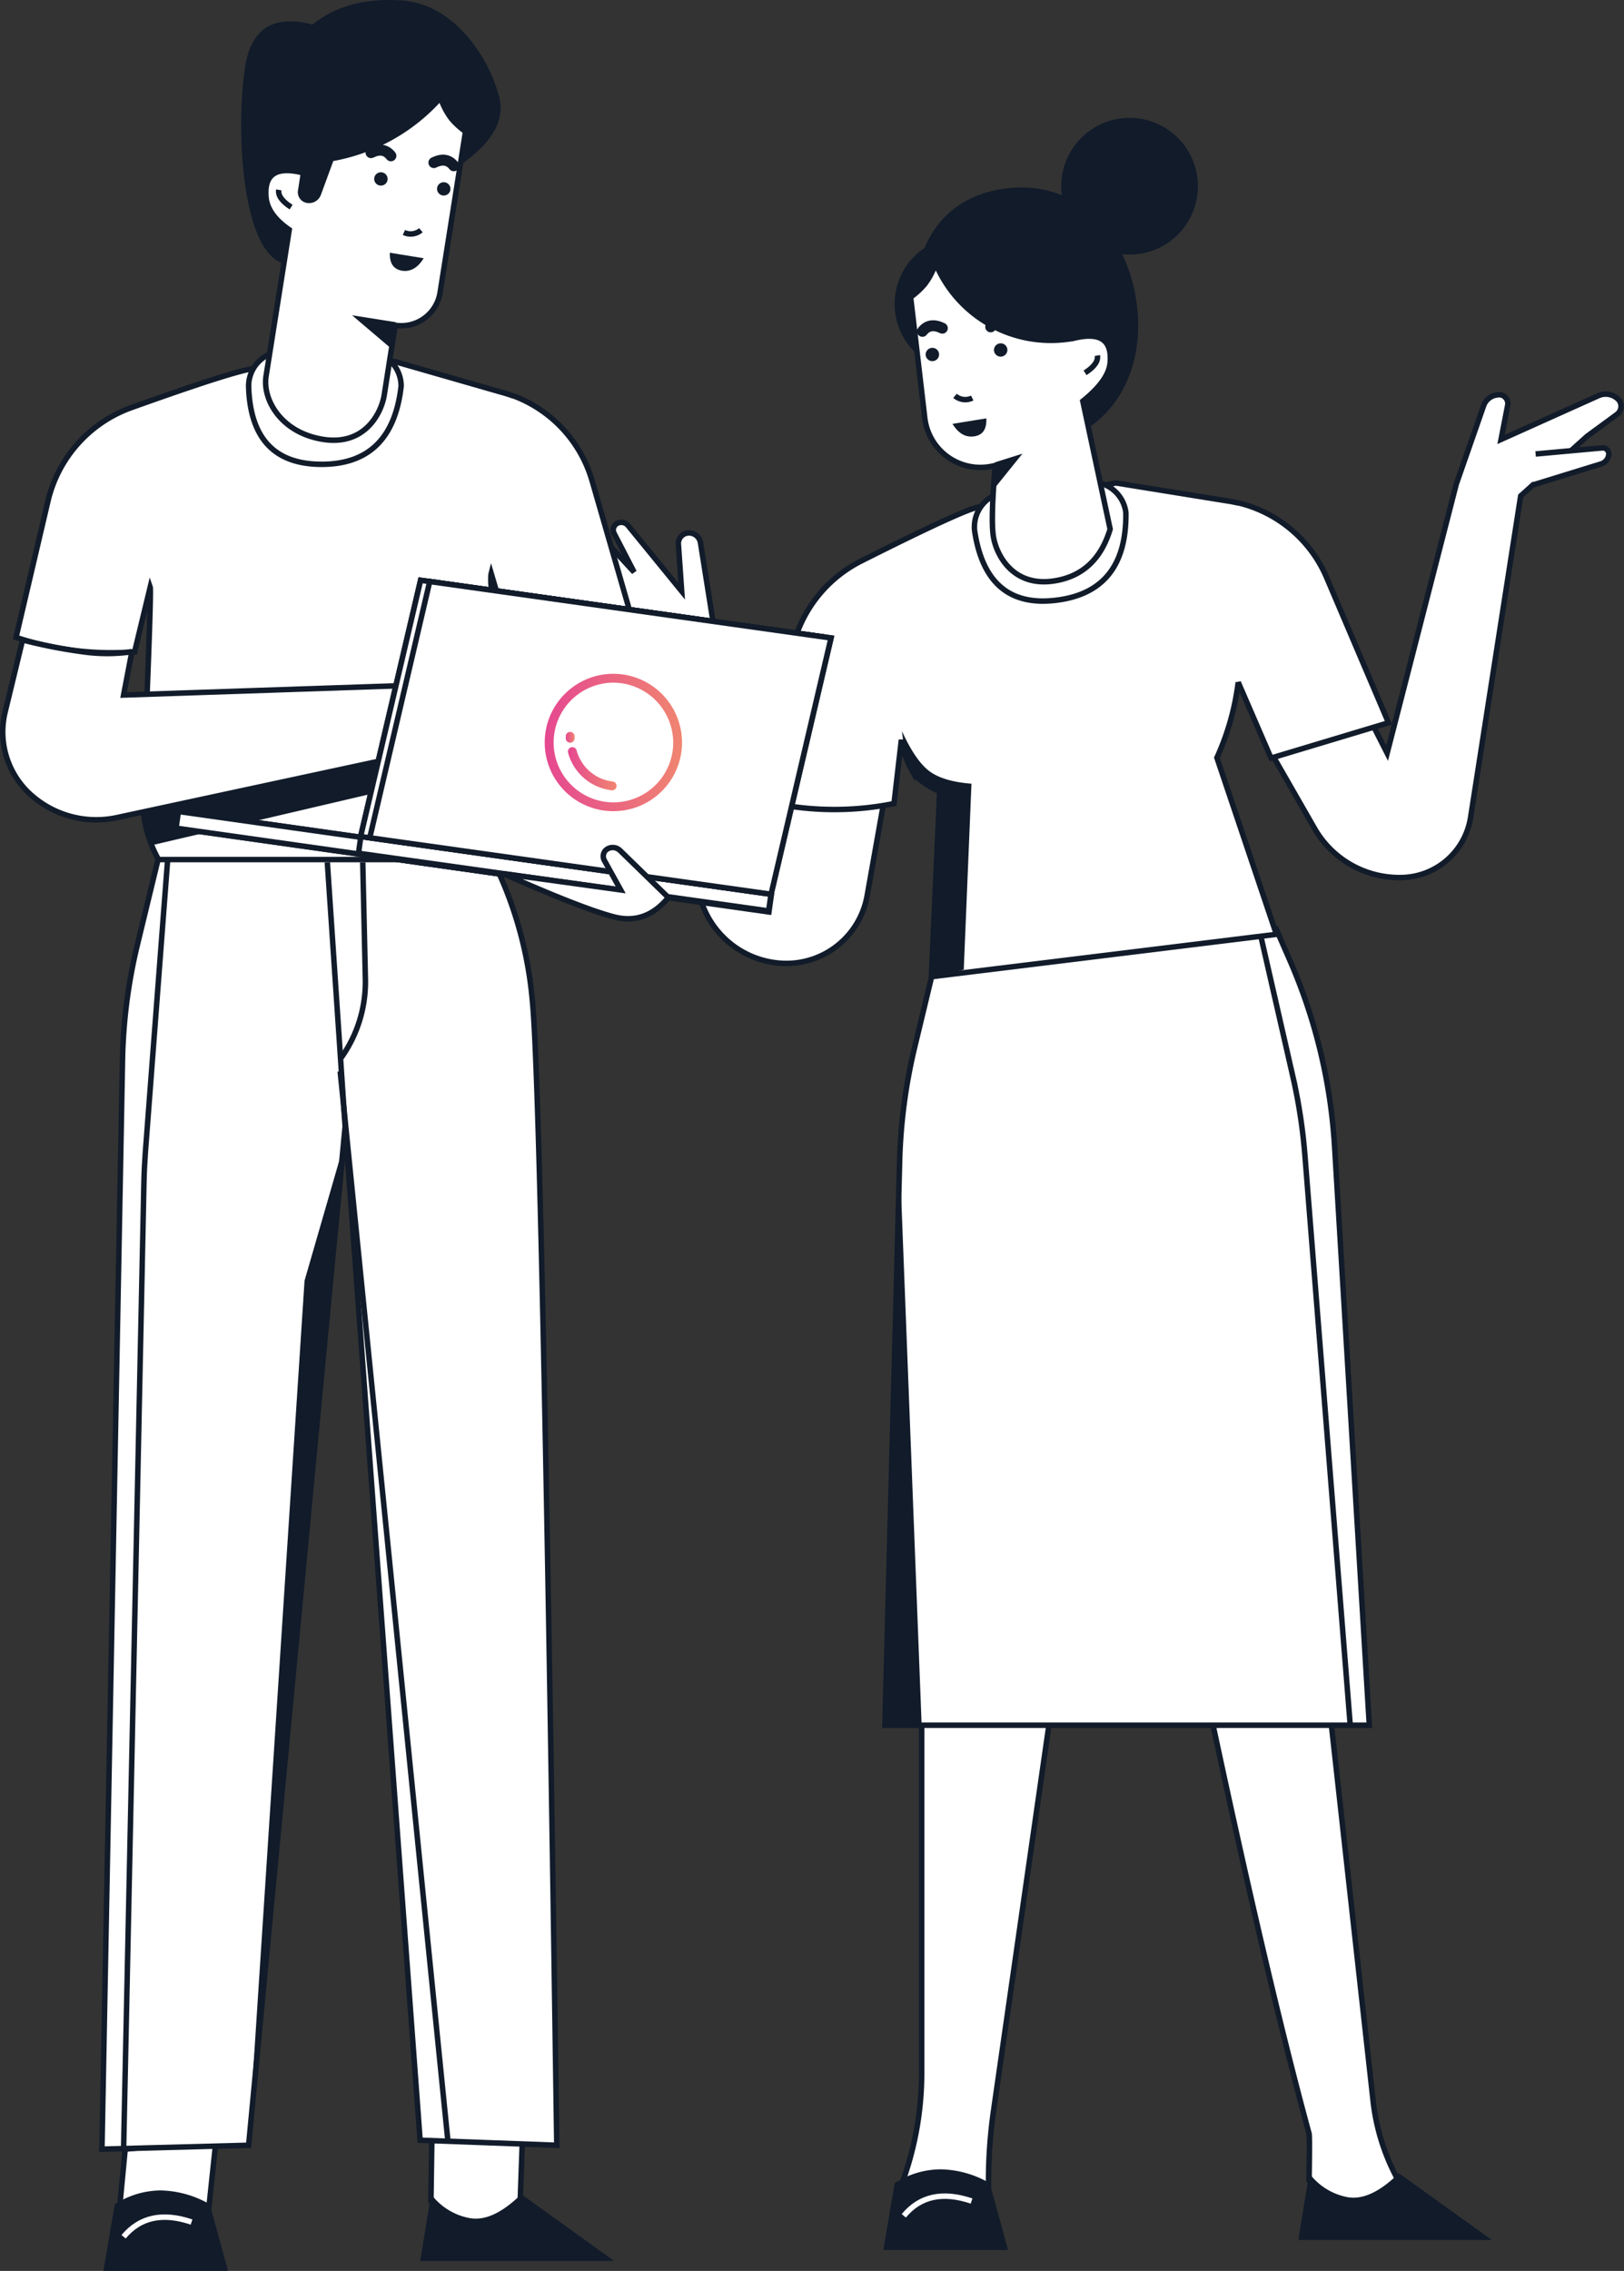
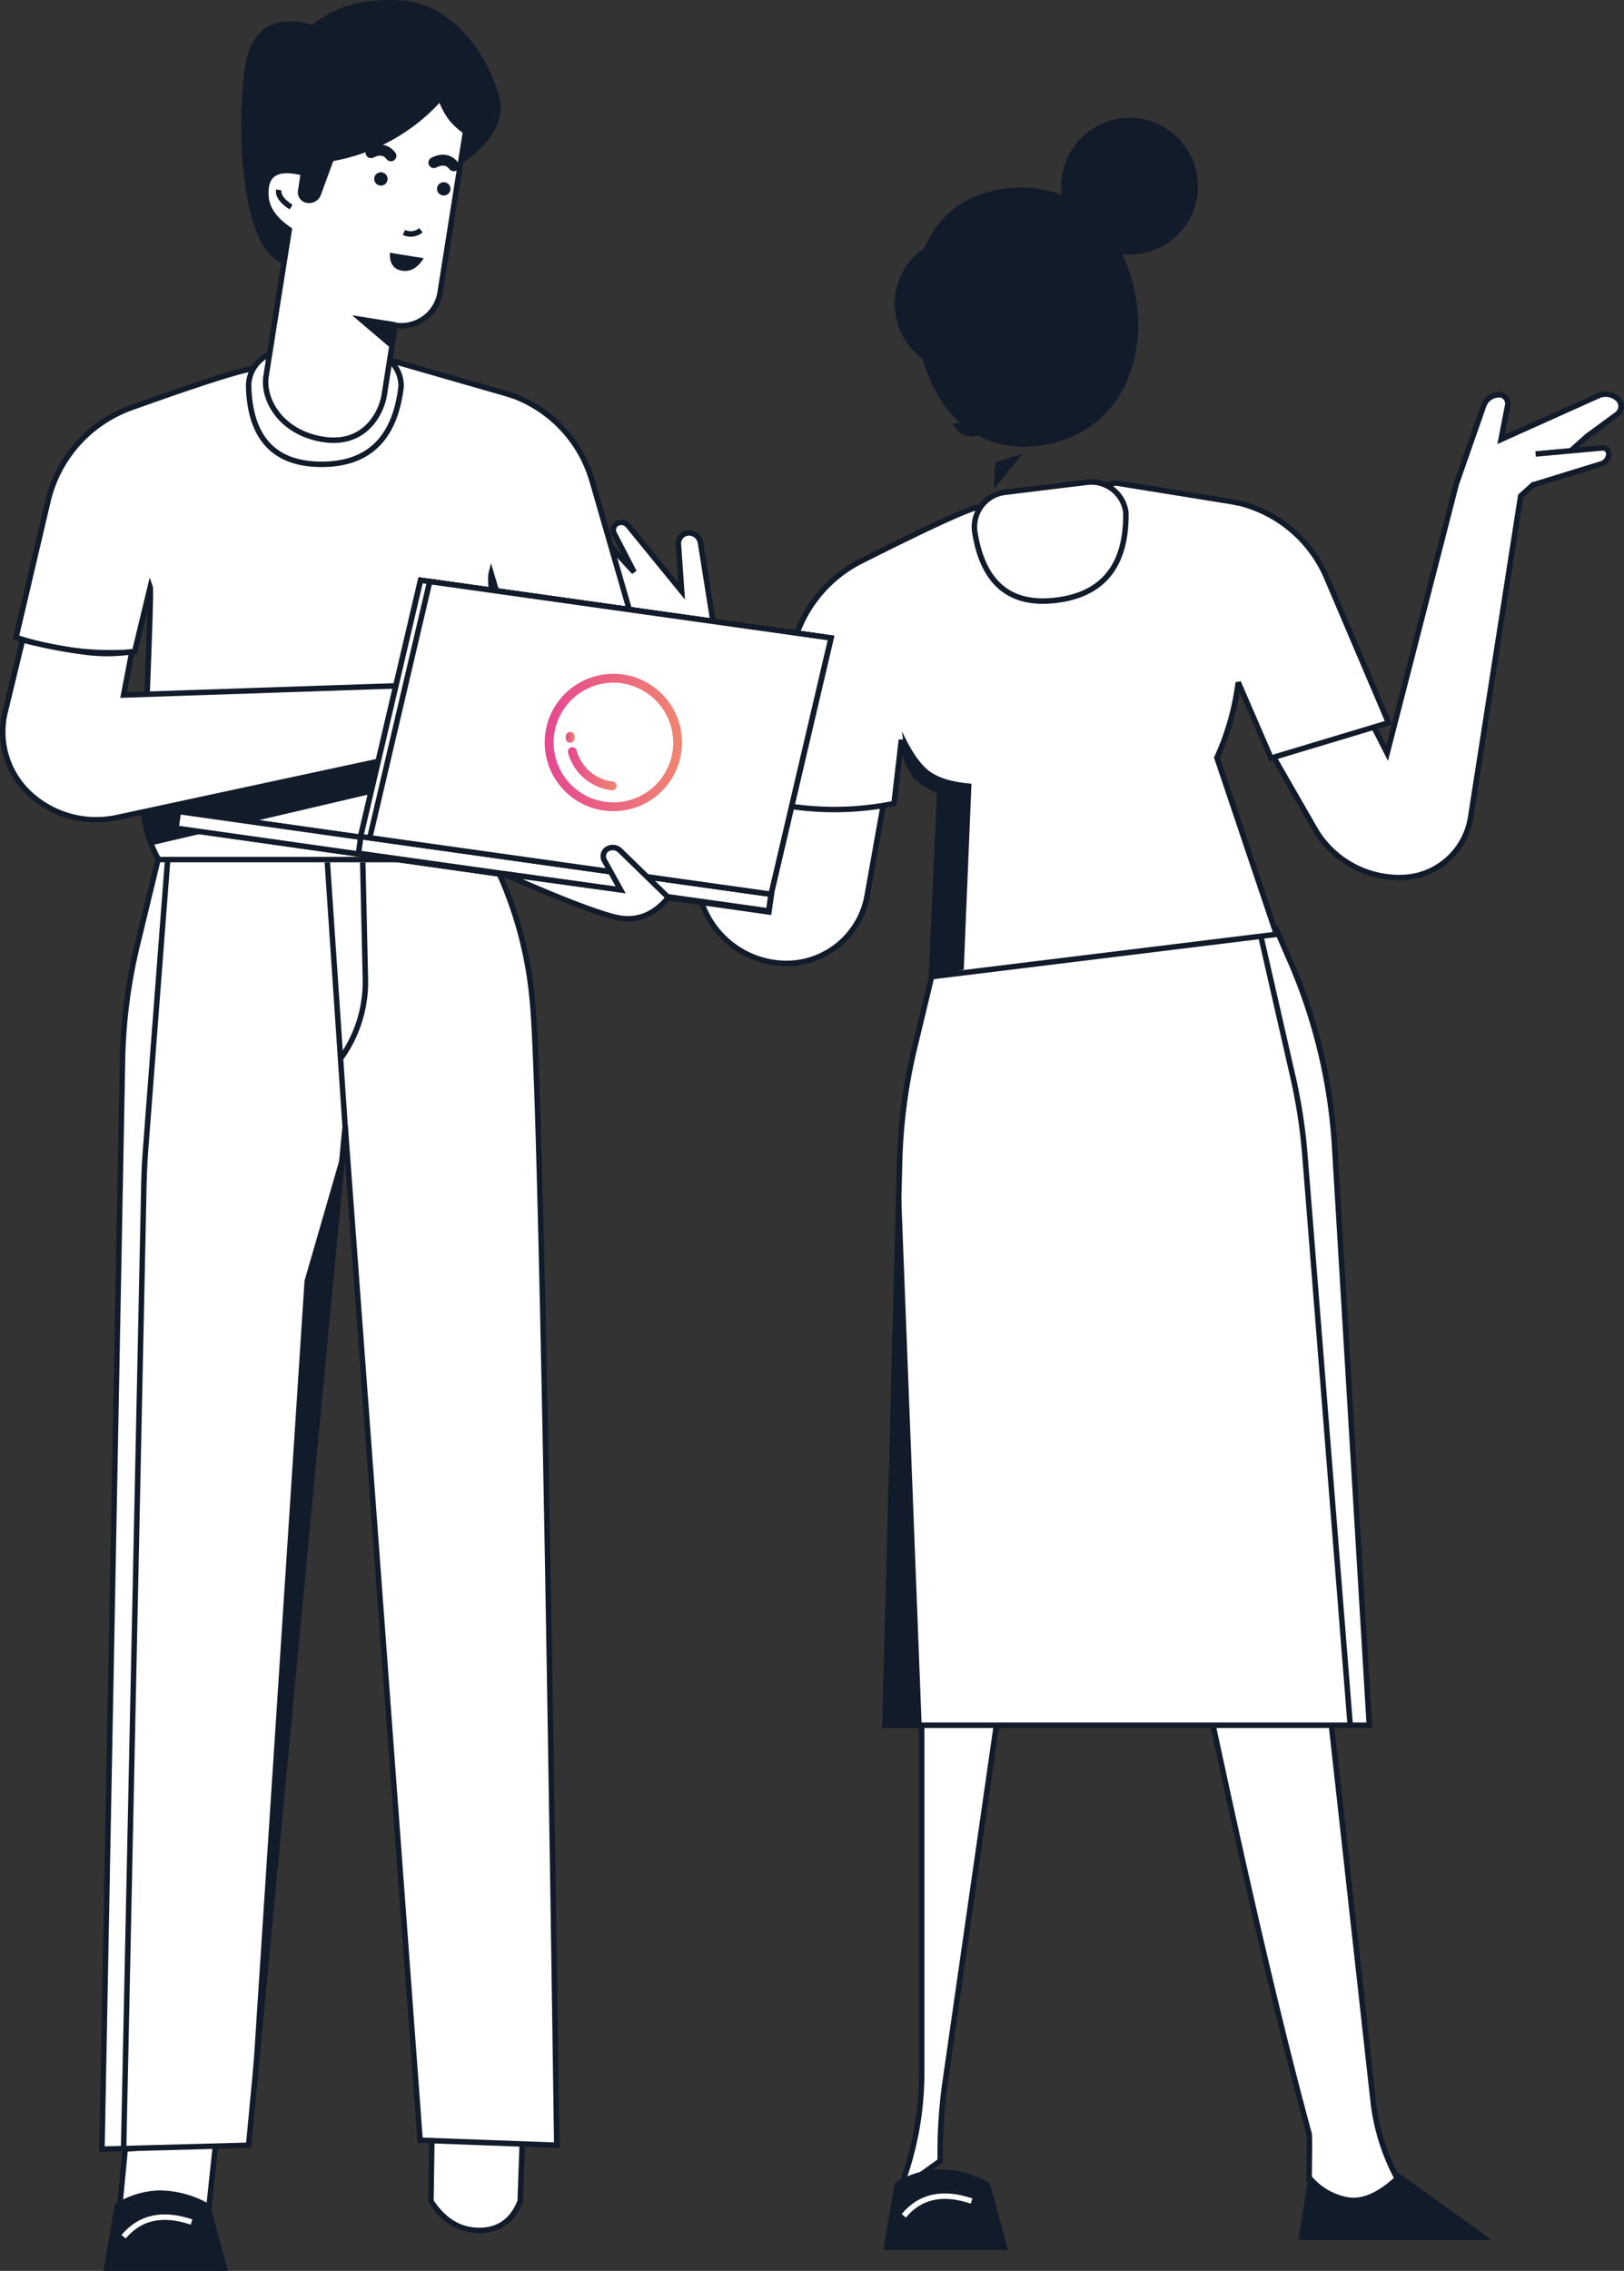
<svg xmlns="http://www.w3.org/2000/svg" xmlns:xlink="http://www.w3.org/1999/xlink" width="297.08" height="415.18" viewBox="0 0 297.08 415.18">
  <rect x="0" y="0" width="297.08" height="415.18" fill="#333333" stroke="none" />
  <defs>
    <style>.cls-1, .cls-10, .cls-13, .cls-14, .cls-5, .cls-6, .cls-7, .cls-8 {
fill: #fff;
}
.cls-1, .cls-10, .cls-11, .cls-12, .cls-13, .cls-14, .cls-4, .cls-5, .cls-6, .cls-7, .cls-8 {
stroke: #111b2a;
}
.cls-1, .cls-10, .cls-14, .cls-15, .cls-2, .cls-5, .cls-6, .cls-7, .cls-8 {
fill-rule: evenodd;
}
.cls-2, .cls-9 {
fill: #111b2a;
}
.cls-11, .cls-12, .cls-3, .cls-4 {
fill: none;
}
.cls-3 {
stroke: #fff;
}
.cls-12 {
stroke-linecap: round;
stroke-width: 2px;
}
.cls-15 {
fill: #629df4;
}
.cls-16 {
fill: url(#Nouvelle_nuance_de_dégradé_1);
}
.cls-17 {
fill: url(#Nouvelle_nuance_de_dégradé_1-2);
}
.cls-18 {
fill: url(#Nouvelle_nuance_de_dégradé_1-3);
}</style>
    <linearGradient id="Nouvelle_nuance_de_dégradé_1" data-name="Nouvelle nuance de dégradé 1" x1="99.66" y1="135.75" x2="124.77" y2="135.75" gradientUnits="userSpaceOnUse">
      <stop offset="0" stop-color="#e54890" />
      <stop offset="1" stop-color="#f08571" />
    </linearGradient>
    <linearGradient id="Nouvelle_nuance_de_dégradé_1-2" x1="103.9" y1="140.56" x2="112.71" y2="140.56" xlink:href="#Nouvelle_nuance_de_dégradé_1" />
    <linearGradient id="Nouvelle_nuance_de_dégradé_1-3" x1="103.5" y1="134.8" x2="105.12" y2="134.8" xlink:href="#Nouvelle_nuance_de_dégradé_1" />
  </defs>
  <g id="Calque_2" data-name="Calque 2">
    <g id="Calque_1-2" data-name="Calque 1">
      <g id="Page-1">
        <g id="Share-the-data-to-team">
          <g id="Group-50">
            <g id="woman">
              <g id="Group-2">
-                 <path id="Path-15" class="cls-1" d="M168.6 310.45V379a58.4 58.4.0 01-4.07 21.43h0q3.47 5.35 8.84 5.35t7.46-5.35v-1.6a91.77 91.77.0 01.92-12.94l10.84-75.43z" />
+                 <path id="Path-15" class="cls-1" d="M168.6 310.45V379a58.4 58.4.0 01-4.07 21.43h0t7.46-5.35v-1.6a91.77 91.77.0 01.92-12.94l10.84-75.43z" />
                <path id="Path-16" class="cls-2" d="M163.67 399.14l-2.08 12.21H184.4l-3.35-12.21a18.54 18.54.0 00-9-2.53A15.67 15.67.0 00163.67 399.14z" />
                <path id="Path-82" class="cls-3" d="M165.33 405.11q4.47-5.39 12.4-2.7" />
              </g>
              <g id="Group-2-2" data-name="Group-2">
                <path id="Path-15-2" data-name="Path-15" class="cls-1" d="M220.47 308.62q11 52.14 19 81.47.12.57.0 8.51 3.47 5.34 8.83 5.34t7.47-5.34h0A39 39 0 01251.17 384l-8.37-75.42z" />
                <path id="Path-16-2" data-name="Path-16" class="cls-2" d="M239.5 397.32l-2 12.21h35.4l-17-12.21q-5.26 5.19-9.49 4.36A11.33 11.33.0 01239.5 397.32z" />
              </g>
              <path id="Path-111" class="cls-1" d="M170.56 178l-3.26 13.55a100.31 100.31.0 00-2.73 20.78l-2.69 103.09h88.61l-6.35-105.79a100.08 100.08.0 00-8.07-33.79l-2.62-6z" />
              <polygon id="Path-155" class="cls-2" points="164.84 218.37 168.6 315.44 161.88 315.44 164.84 218.37" />
              <path id="Path-113" class="cls-4" d="M230.34 169.82l6.18 27.07a100.52 100.52.0 012.19 14.34L247 315.44" />
              <g id="Group-48">
                <path id="Path-112" class="cls-5" d="M233 138.43l7.46 13a17.86 17.86.0 0016.13 9h0a13 13 0 0012.43-11l9.16-58.76 12.15-10.91 5.46-4a1.84 1.84.0 00.39-2.57 1.51 1.51.0 00-.21-.23h0a3.23 3.23.0 00-3.56-.62l-17.82 8 1.21-6.24a1.64 1.64.0 00-1.3-1.92 1.14 1.14.0 00-.37.0h0a3 3 0 00-2.73 2l-5 14.32-12.65 49.2-2.75-5.41z" />
                <path id="Path-115" class="cls-6" d="M280.91 83l12.19-1.11a1.09 1.09.0 011.19 1 .74.74.0 010 .21h0a2 2 0 01-1.41 1.72l-12.57 3.87" />
                <path id="Path-114" class="cls-7" d="M143.22 145.35l-1 7.35-11.88-39.63-2.2-13.85a2.13 2.13.0 00-2.24-1.78h0a1.93 1.93.0 00-1.8 2.07l.6 8.58-9.8-12a1.6 1.6.0 00-2-.4h0a1.37 1.37.0 00-.56 1.83L116 104.6l-6.66-7.21a1.46 1.46.0 00-1.76-.28h0a1 1 0 00-.39 1.36l.06.1 6.56 9.16-7.93-6.58a1 1 0 00-1.6.4h0a2.23 2.23.0 00.41 2.33l6.57 7.24-4.79-2.28a1.24 1.24.0 00-1.64.58h0a1.37 1.37.0 00.49 1.76l13.93 9.1 8.54 42.64a16.46 16.46.0 0015.55 13.21h0a15 15 0 0015.28-12.33l3.25-18.27z" />
                <path id="Combined-Shape" class="cls-8" d="M164.89 135.25l-1.35 11.66a55 55 0 01-21.81.0l2.75-25.48a24 24 0 0112.86-18.76q19.14-9.63 21.82-10t25-4.37l20.08 3.24v0c.7.1 1.39.23 2.06.38l.49.08v0a23.53 23.53.0 0115.89 13.59L254 132.14l-21.49 6.46-6-13.86a47.33 47.33.0 01-3.9 13.79l10.88 32.29-63.11 7.75 1.52-33.82c-2.67-1.32-4.35-2.57-5-3.75A16.22 16.22.0 01164.89 135.25z" />
                <path id="Path-147" class="cls-2" d="M165 133.68q2.47 5.4 5 7.3t7.71 2.3l-1.41 34-6.3 1.45 2.05-34.26A9.76 9.76.0 01167 141C166 139.54 165.37 137.11 165 133.68z" />
                <path id="Rectangle" class="cls-8" d="M183.85 90l15-1.83a6.38 6.38.0 017.11 5.56h0q.18 14.38-12.66 16t-15-12.61h0A6.38 6.38.0 01183.85 90z" />
              </g>
              <g id="Group-46">
                <path id="Combined-Shape-2" data-name="Combined-Shape" class="cls-2" d="M169.14 45.33a12.31 12.31.0 00-.37 20.23c3 10.52 10.55 17.64 21.92 15.83 12.94-2 19.18-13.78 17.13-26.71s-11.61-22.17-24.55-20.12C176.09 35.7 171.47 39.74 169.14 45.33z" />
                <circle id="Oval" class="cls-9" cx="206.63" cy="34.05" r="12.5" />
-                 <path id="Path-105" class="cls-10" d="M166.58 54.32l2.59 22.11a10.24 10.24.0 0012.89 8.66h0q-.84 9.8-.34 13c.51 3.23 3.49 9.33 11.18 8.11q7.69-1.22 10.18-9.46l-5-23.4q4.77-3.83 5-7.07c.26-3.25-.9-5.9-6.85-4.38l-.95.13a22.82 22.82.0 01-24.13-13.89h0a13 13 0 01-2 3.83A14.22 14.22.0 01166.58 54.32z" />
                <path id="Path-76" class="cls-11" d="M177.85 72.77a2.91 2.91.0 01-3.15-.4" />
                <path id="Path-77" class="cls-2" d="M180.43 76.49l-6.19 1c1.08 1.76 2.4 2.53 4 2.28S180.51 78.41 180.43 76.49z" />
-                 <ellipse id="Oval-2" data-name="Oval" class="cls-9" cx="183.06" cy="63.99" rx="1.23" ry="1.22" transform="translate(-7.76 29.42) rotate(-9)" />
                <path id="Path-21" class="cls-12" d="M184.87 59.18q-2.3-1.12-3.64.58" />
                <ellipse id="Oval-Copy-13" class="cls-9" cx="170.56" cy="64.81" rx="1.23" ry="1.22" transform="translate(-8.04 27.48) rotate(-9)" />
                <path id="Path-21-Copy-2" class="cls-12" d="M172.38 60q-2.31-1.12-3.64.58" />
                <polygon id="Path-106" class="cls-2" points="182.06 84.51 187.04 82.94 181.82 89.41 182.06 84.51" />
                <path id="Path-107" class="cls-11" d="M200.74 65c.19 1-.56 2.08-2.25 3.16" />
              </g>
            </g>
            <g id="man-with-laptop">
              <g id="Group-22-Copy-2">
                <g id="Group-2-3" data-name="Group-2">
                  <path id="Path-15-3" data-name="Path-15" class="cls-1" d="M22.9 392.93l-1.08 11.33q3.46 5.34 8.85 5.34t7.47-5.34l1.38-13z" />
                  <path id="Path-16-3" data-name="Path-16" class="cls-2" d="M21 403l-2.09 12.2H41.72L38.37 403a18.67 18.67.0 00-9-2.53A15.68 15.68.0 0021 403z" />
                  <path id="Path-82-2" data-name="Path-82" class="cls-3" d="M22.61 408.94q4.49-5.38 12.43-2.69" />
                </g>
                <g id="Group-2-4" data-name="Group-2">
                  <path id="Path-15-4" data-name="Path-15" class="cls-1" d="M79 391.1l-.17 11.34q3.48 5.34 8.85 5.34t7.48-5.34l.46-13z" />
-                   <path id="Path-16-4" data-name="Path-16" class="cls-2" d="M78.87 401.16l-2 12.2h35.48l-17-12.2q-5.28 5.19-9.52 4.35A11.39 11.39.0 0178.87 401.16z" />
                </g>
                <path id="Path-84" class="cls-1" d="M30.3 151.41l-5.18 21.37a97.13 97.13.0 00-2.71 21L18.65 392.92l26.83-.71L63.14 205.89l13.71 185.4 25 .92Q99.15 200.9 97.4 183.13a71.87 71.87.0 00-10.5-31.72z" />
                <polygon id="Path-154" class="cls-2" points="63.62 206.8 55.71 234.14 45.48 391.3 63.62 206.8" />
                <path id="Path-88" class="cls-4" d="M59.88 157.68l3.31 49.12" />
                <path id="Path-89" class="cls-4" d="M62.43 193.37h0A23.94 23.94.0 0066.84 179l-.48-21.33" />
                <path id="Path-85" class="cls-4" d="M30.67 157.15l-4.08 53.56c-.13 1.82-.22 3.65-.26 5.48L22.61 392.92" />
-                 <path id="Path-87" class="cls-4" d="M62.23 195.87 81.92 391.29" />
                <path id="Path" class="cls-1" d="M27.47 107.37l-2.85 11.81a55.47 55.47.0 01-21.69-2.65L8.78 91.59a24 24 0 0115.07-17q20.2-7.23 22.9-7.22t25.38-1.29L91.69 71.7v0c.68.18 1.34.39 2 .62l.47.14v0a23.58 23.58.0 0114.14 15.41l8 27.67-22.15 3.79-4.29-14.48q-.66 2.61 4.74 40.07h0a17 17 0 01-2.93 12.23H29a22.32 22.32.0 01-2.85-11.88q1.58-37.14 1.32-37.9z" />
                <polygon id="Path-148" class="cls-2" points="28.06 154.46 67.64 145.2 70.54 133.98 25.61 144.22 26.64 151.41 28.06 154.46" />
                <path id="Rectangle-2" data-name="Rectangle" class="cls-1" d="M51.86 64.22H67a6.38 6.38.0 016.38 6.38h0Q71.76 84.9 58.82 84.89T45.48 70.6h0a6.38 6.38.0 016.38-6.38z" />
              </g>
              <path id="Path-109" class="cls-1" d="M4.13 117 .94 130.17a15.41 15.41.0 004.64 15.08h0a17.94 17.94.0 0015.79 4.23l48.31-10.39 5.78-13.8-52.85 1.78 1.51-7.91a31.62 31.62.0 01-9 0A92.38 92.38.0 014.13 117z" />
              <g id="Group-31">
                <g id="Group-7">
                  <rect id="Rectangle-Copy-19" class="cls-13" x="105.92" y="126.63" width="3.08" height="67.39" transform="matrix(0.14, -0.99, 0.99, 0.14, -66.25, 244.43)" />
                  <rect id="Rectangle-3" data-name="Rectangle" class="cls-13" x="64.22" y="120.77" width="3.08" height="67.39" transform="matrix(0.14, -0.99, 0.99, 0.14, -96.35, 198.08)" />
                  <polygon id="Rectangle-Copy-20" class="cls-14" points="78.61 106.32 152.02 116.64 141.05 163.49 67.64 153.17 78.61 106.32" />
                  <polygon id="Rectangle-4" data-name="Rectangle" class="cls-14" points="76.94 106.09 150.35 116.41 139.38 163.25 65.97 152.94 76.94 106.09" />
                  <polygon id="Rectangle-Copy-21" class="cls-15" points="80.06 109.08 146.25 118.38 136.73 158.5 70.54 149.19 80.06 109.08" />
                  <rect id="Rectangle-Copy-25" class="cls-13" x="64.22" y="120.77" width="3.08" height="67.39" transform="matrix(0.14, -0.99, 0.99, 0.14, -96.35, 198.08)" />
                  <rect id="Rectangle-Copy-26" class="cls-13" x="101.77" y="121.85" width="3.08" height="75.77" transform="translate(-69.25 239.82) rotate(-82)" />
                  <polygon id="Rectangle-Copy-23" class="cls-14" points="76.94 106.09 150.35 116.41 139.38 163.25 65.97 152.94 76.94 106.09" />
                  <polygon id="Rectangle-Copy-24" class="cls-14" points="78.61 106.32 152.02 116.64 141.05 163.49 67.64 153.17 78.61 106.32" />
                  <g>
                    <path class="cls-16" d="M113.81 123.29a12.56 12.56.0 1010.86 14 12.58 12.58.0 00-10.86-14zm9.26 13.85a10.94 10.94.0 11-9.47-12.24A11 11 0 01123.07 137.14z" />
                    <path class="cls-17" d="M112 142.87a7.76 7.76.0 01-6.51-5.64.81.81.0 10-1.56.43 9.36 9.36.0 007.87 6.81.81.81.0 10.2-1.6z" />
                    <path class="cls-18" d="M104.3 135.78a.8.8.0 00.81-.8c0-.1.0-.21.0-.32a.8.8.0 00-.77-.84.79.79.0 00-.84.76c0 .13.0.26.0.39a.8.8.0 00.7.81z" />
                  </g>
                </g>
              </g>
              <g id="Group-46-2" data-name="Group-46">
                <path id="Path-108" class="cls-2" d="M84.2 30.15q8.72-6 7.13-12.38C89.76 11.4 83.6.78 73.51.08Q63.43-.61 57.16 4.5 46.51 1.67 44.84 12.21C43.17 22.76 44 45.43 51.63 48.1q7.65 2.66 32.57-17.95z" />
                <path id="Path-105-2" data-name="Path-105" class="cls-10" d="M85.16 24.05 80.51 53.47a7.19 7.19.0 01-8.22 6h0l-2 12.75c-.51 3.22-3.49 9.32-11.18 8.11S48 73.07 48.67 68.77L52.91 42c-2.67-1.83-4.08-3.83-4.25-6-.25-3.26.9-5.9 6.85-4.38L55 34.92a1.48 1.48.0 001.23 1.69h0a1.81 1.81.0 002-1.15L60.6 29h0A34.49 34.49.0 0080.46 18l.13-.14a13.2 13.2.0 002 3.84A14.22 14.22.0 0085.16 24.05z" />
                <path id="Path-76-2" data-name="Path-76" class="cls-11" d="M73.89 42.5A2.91 2.91.0 0077 42.09" />
                <path id="Path-77-2" data-name="Path-77" class="cls-2" d="M71.32 46.21l6.18 1q-1.62 2.66-4 2.28C72 49.22 71.23 48.14 71.32 46.21z" />
                <ellipse id="Oval-3" data-name="Oval" class="cls-9" cx="69.68" cy="32.71" rx="1.22" ry="1.23" transform="translate(26.47 96.42) rotate(-81)" />
                <path id="Path-21-2" data-name="Path-21" class="cls-12" d="M67.87 27.91c1.53-.76 2.75-.57 3.64.58" />
                <ellipse id="Oval-Copy-13-2" data-name="Oval-Copy-13" class="cls-9" cx="81.18" cy="34.53" rx="1.22" ry="1.23" transform="translate(34.37 109.31) rotate(-81)" />
                <path id="Path-21-Copy-2-2" data-name="Path-21-Copy-2" class="cls-12" d="M79.37 29.73c1.53-.76 2.74-.56 3.64.58" />
                <polygon id="Path-106-2" data-name="Path-106" class="cls-2" points="72.41 58.91 64.4 57.64 71.64 63.79 72.41 58.91" />
                <path id="Path-107-2" data-name="Path-107" class="cls-11" d="M51 34.71c-.18 1 .56 2.07 2.25 3.16" />
              </g>
              <path id="Path-110" class="cls-1" d="M92.1 159.74q14.49 6.42 20.26 7.9t9.9-3.55l-8.84-8.6a1.92 1.92.0 00-2.32-.27h0a1.55 1.55.0 00-.56 2.06l3 5.42z" />
            </g>
          </g>
        </g>
      </g>
    </g>
  </g>
</svg>